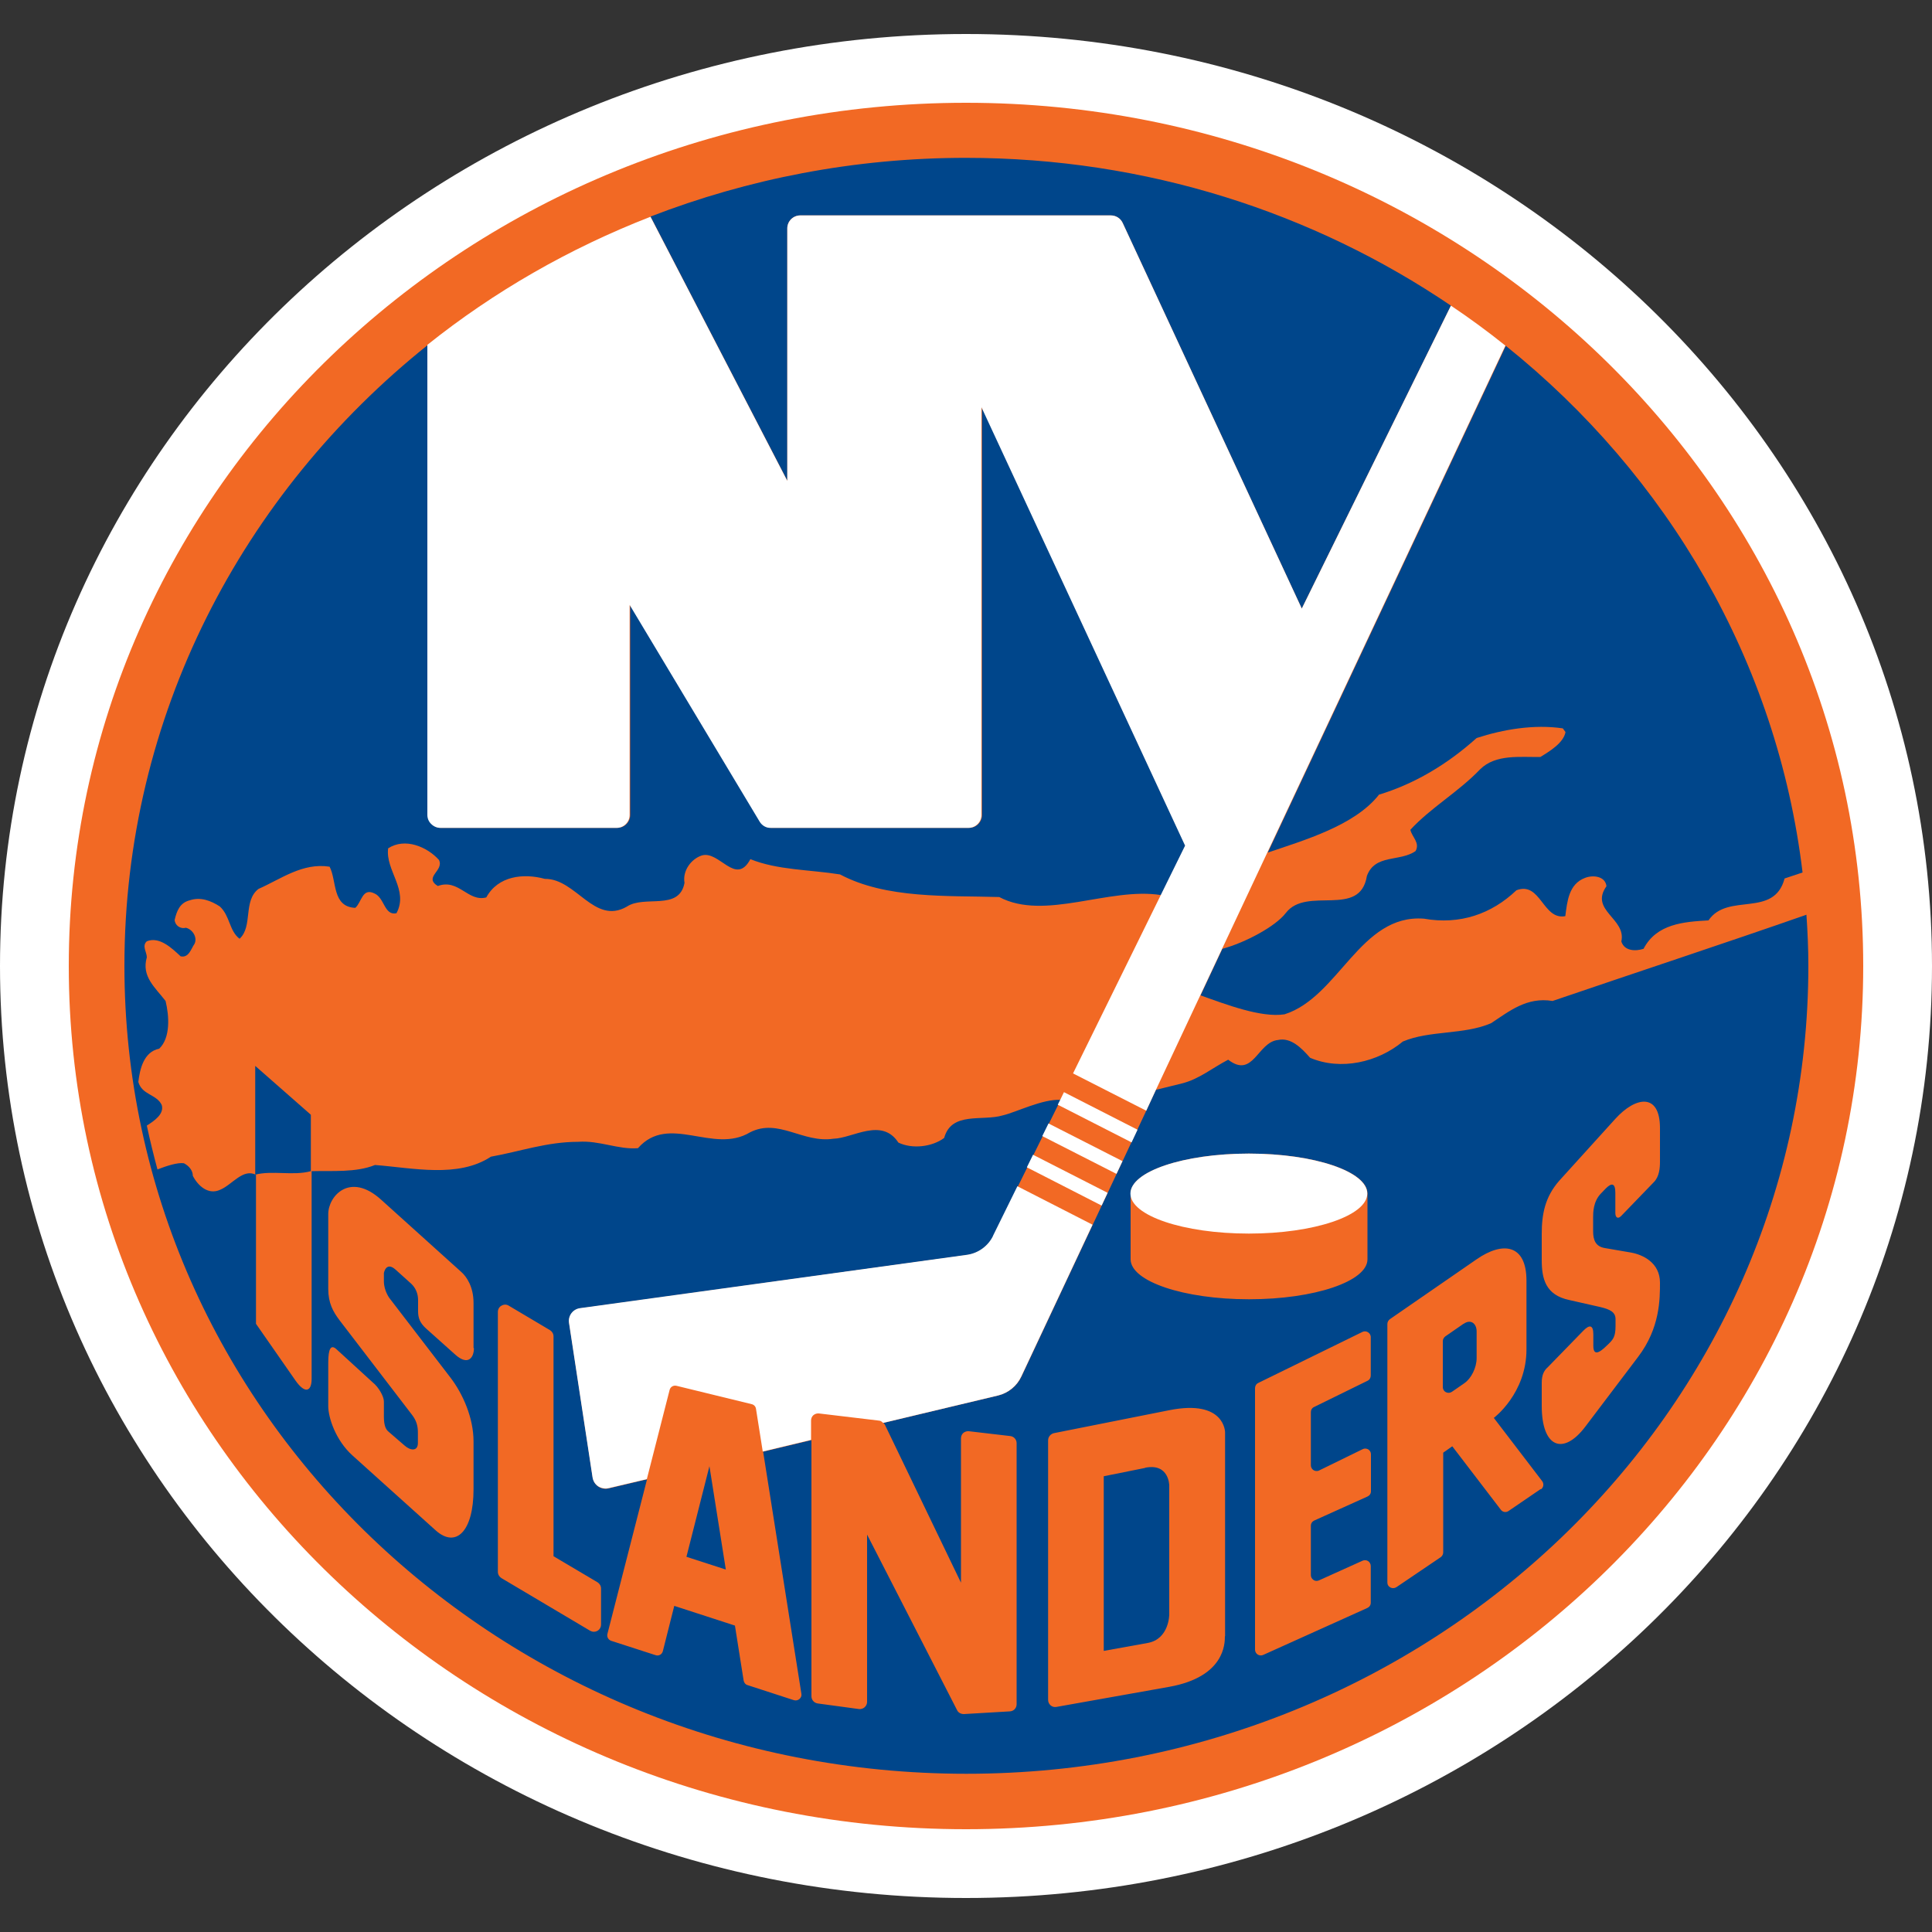
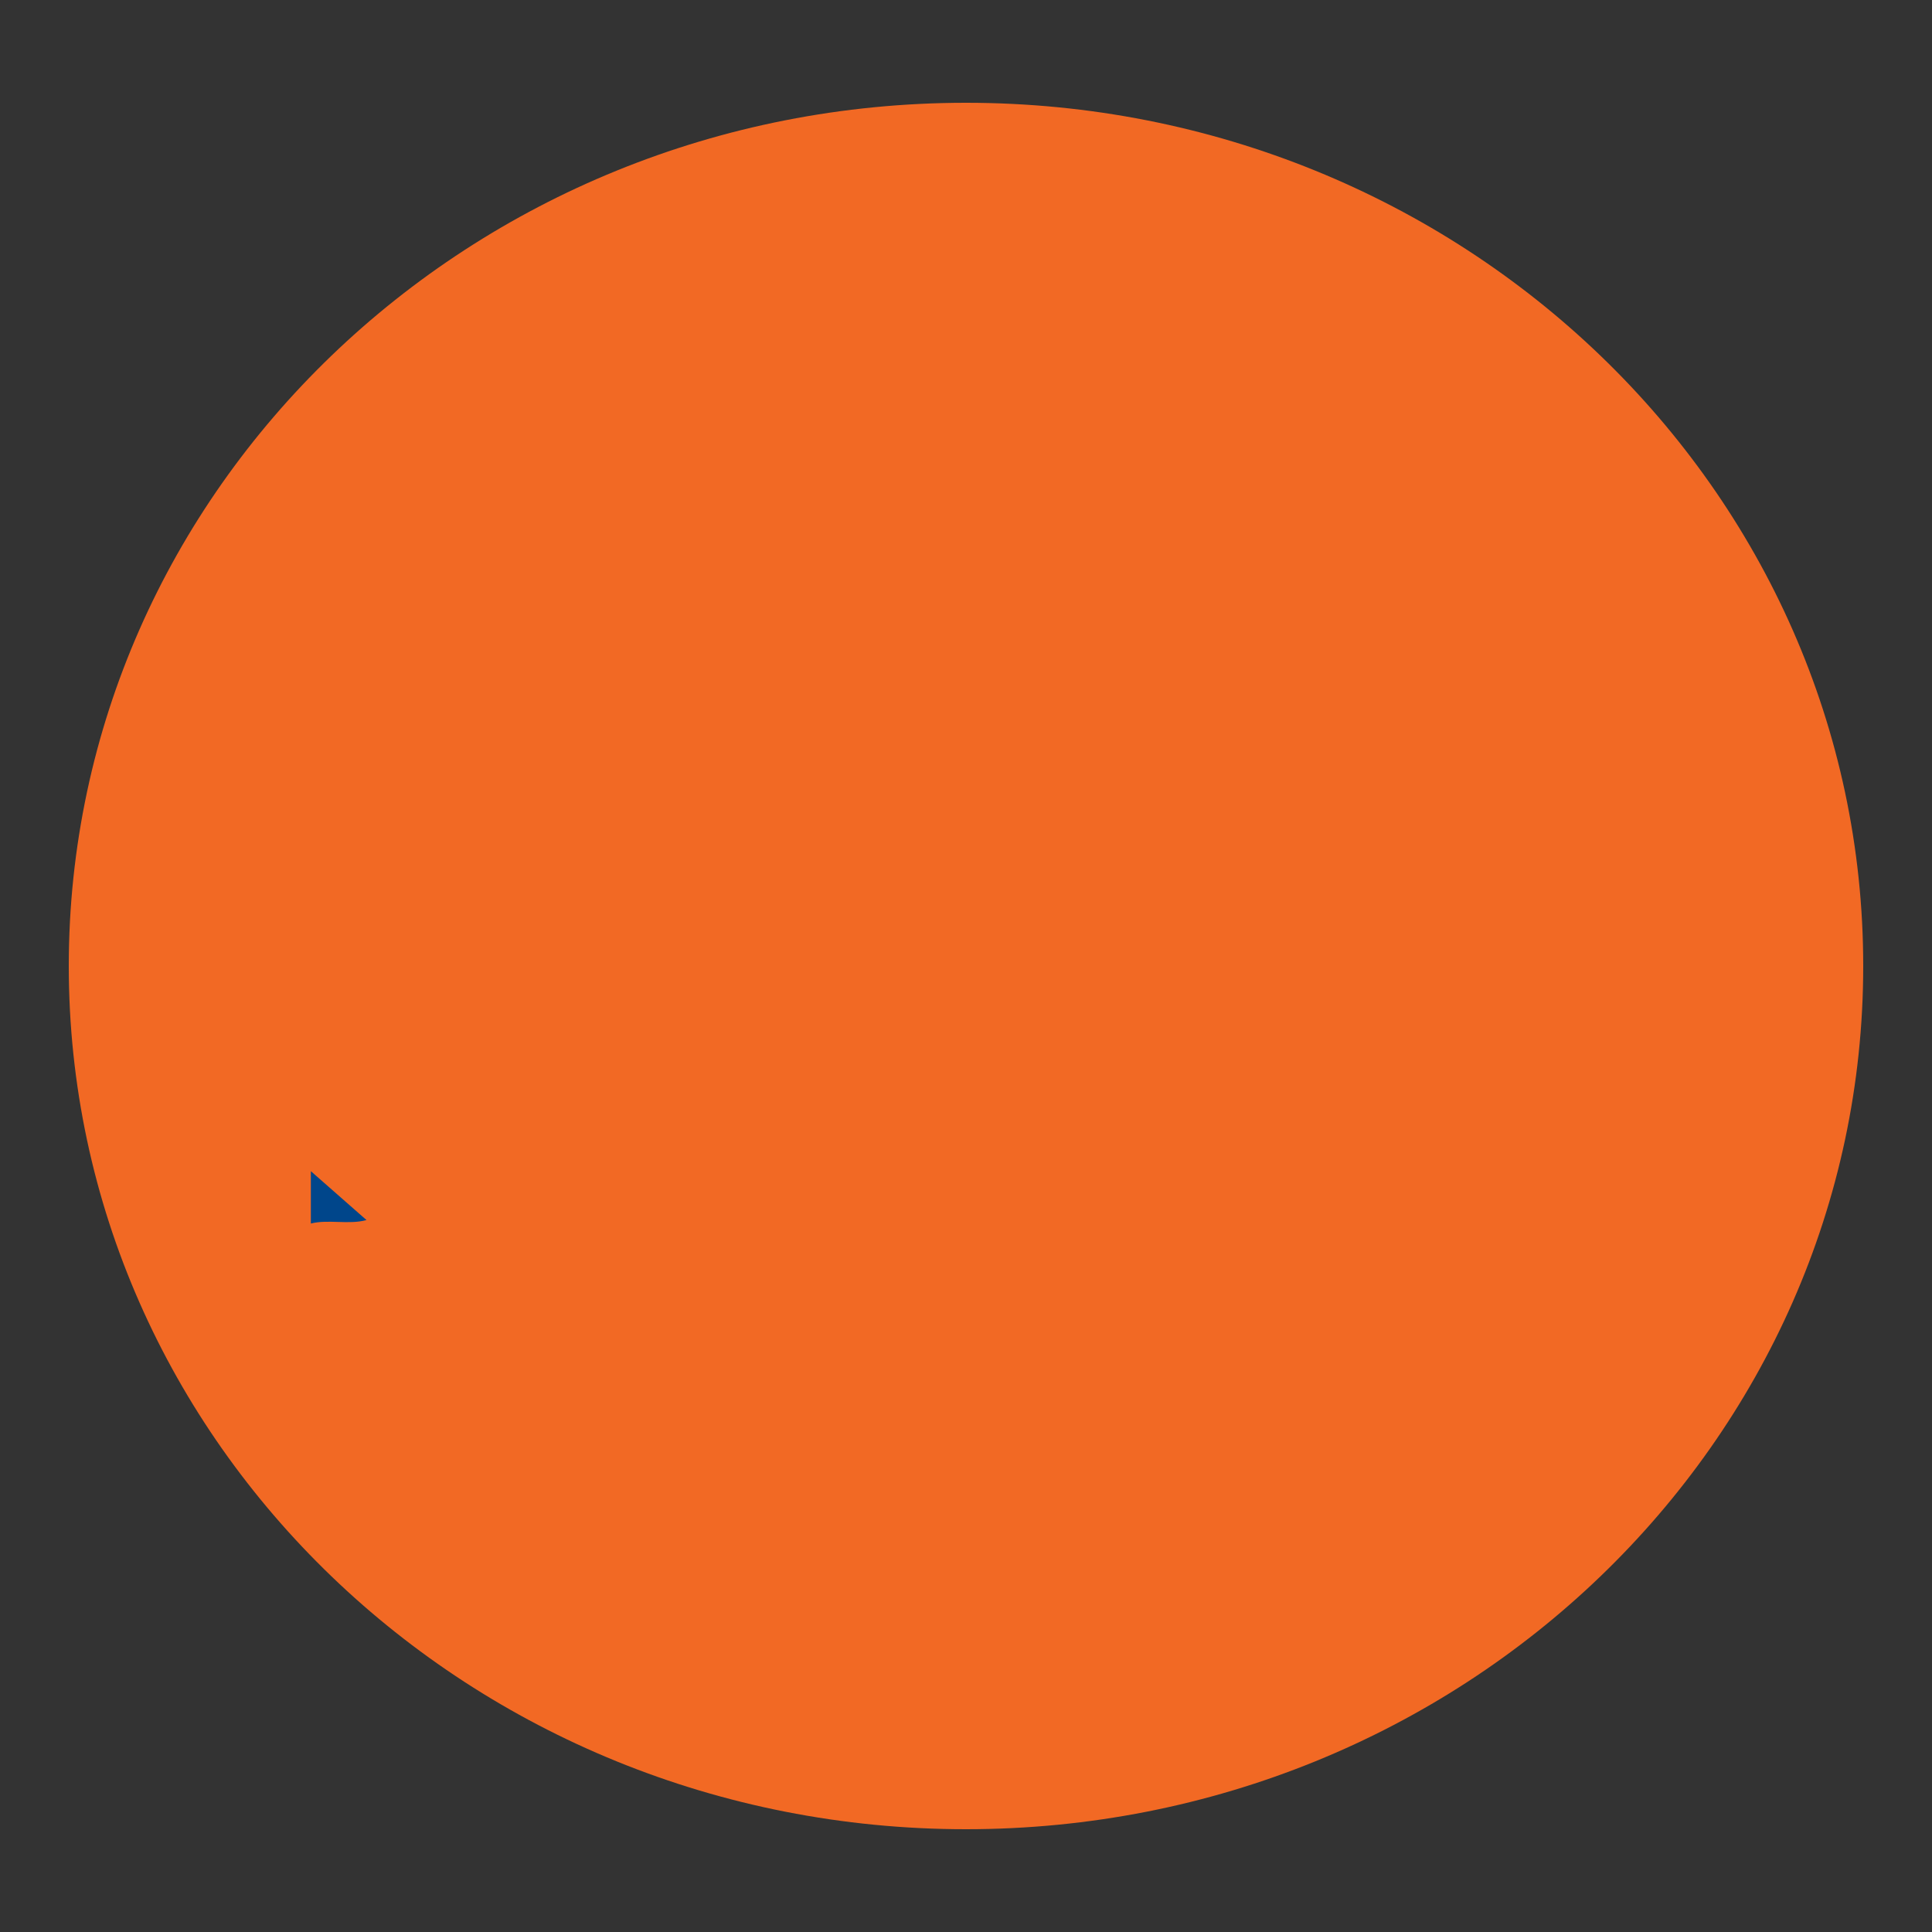
<svg xmlns="http://www.w3.org/2000/svg" id="Layer_29" data-name="Layer 29" viewBox="0 0 100 100">
  <rect x="0" y="0" width="100" height="100" fill="#333333" stroke="none" />
  <defs>
    <style>
      .cls-1 {
        fill: #fff;
      }

      .cls-2 {
        fill: #f26924;
      }

      .cls-3 {
        fill: #00468b;
      }
    </style>
  </defs>
-   <path class="cls-1" d="M50,1.76C22.38,1.76,0,23.36,0,50s22.38,48.24,50,48.24,50-21.6,50-48.24S77.61,1.76,50,1.76h0Z" />
  <path class="cls-2" d="M50,5.32C24.35,5.32,3.56,25.32,3.56,50s20.79,44.68,46.44,44.68,46.44-20.01,46.44-44.68S75.65,5.32,50,5.32h0Z" />
-   <path class="cls-3" d="M16.09,60.62v-2.92l-2.88-2.53v5.63c.88-.23,1.96.07,2.88-.18Z" />
-   <path class="cls-3" d="M93.49,47.35c-4.09,1.43-9.18,3.11-13.13,4.46-1.33-.22-2.24.53-3.18,1.15-1.41.61-3.18.36-4.57.95-1.29,1.07-3.21,1.52-4.8.84-.43-.49-.99-1.07-1.66-.92-1.06.1-1.28,2.02-2.58,1.02-.81.42-1.51,1.01-2.4,1.23l-1.34.33-.5,1.08-.46.98-.31.66-.46.98-.31.66-.46.98-.31.66-.46.98-3.69,7.86c-.23.49-.67.85-1.2.98l-5.95,1.42s.06.05.08.09l3.94,8.18v-7.47c0-.11.04-.21.12-.28.08-.07.19-.1.29-.09l2.14.25c.19.02.33.18.33.37v13.51c0,.2-.15.36-.35.37l-2.38.14c-.15,0-.29-.07-.35-.2l-4.66-9.09v8.66c0,.11-.05.21-.13.28-.08.07-.19.1-.29.09l-2.14-.29c-.18-.03-.32-.18-.32-.37v-13.26l-2.5.6,1.98,12.53c.02.1-.02.2-.1.27-.08.07-.19.09-.29.06l-2.4-.78c-.11-.03-.18-.13-.2-.24l-.45-2.84-3.14-1.02-.59,2.34c-.02.08-.07.15-.14.19-.07.04-.16.05-.24.02l-2.29-.74c-.15-.05-.24-.2-.2-.36l2.05-8-1.99.47c-.28.07-.57-.05-.72-.29-.05-.08-.08-.17-.1-.26l-1.22-8.01c-.03-.18.02-.36.13-.5.11-.14.27-.24.45-.26l20.02-2.76c.59-.08,1.1-.45,1.36-.98l1.27-2.58.48-.97.32-.65.48-.97.32-.65.48-.97.13-.26c-.93-.06-2.3.64-2.99.8-1.06.32-2.66-.22-3.04,1.17-.62.46-1.64.59-2.37.24-.86-1.32-2.37-.22-3.36-.2-1.59.24-2.85-1.08-4.32-.33-1.91,1.15-4.2-1-5.8.82-1.03.08-1.99-.41-3.09-.33-1.62,0-3.01.5-4.52.77-1.7,1.12-4.04.58-6,.43-.99.4-2.21.29-3.28.32v10.75c0,.64-.33.81-.84.08l-2.04-2.93v-7.71c-.67-.35-1.23.51-1.85.77-.62.29-1.16-.21-1.42-.72,0-.27-.19-.51-.46-.65-.32-.05-.88.13-1.37.32-.2-.75-.39-1.51-.55-2.27.41-.26.91-.61.77-1.07-.27-.56-1.02-.51-1.21-1.19.08-.67.28-1.56,1.08-1.72.59-.56.52-1.69.33-2.47-.54-.7-1.26-1.27-.97-2.26,0-.27-.27-.59,0-.83.65-.26,1.29.35,1.75.78.43.09.54-.4.72-.65.16-.34-.11-.75-.45-.83-.3.08-.57-.14-.58-.41.11-.45.26-.88.78-1.01.56-.19,1.1.02,1.56.32.53.49.48,1.26,1.02,1.67.7-.64.17-1.96.98-2.58,1.16-.51,2.28-1.37,3.68-1.15.38.73.12,2.08,1.33,2.13.33-.29.36-1.05.98-.75.54.22.51,1.16,1.15,1.03.65-1.21-.58-2.21-.43-3.36.87-.57,2.02-.08,2.63.6.28.56-.81.88-.06,1.35,1.08-.4,1.56.84,2.51.59.61-1.12,1.93-1.26,3.03-.96,1.62-.02,2.55,2.4,4.24,1.44.92-.62,2.71.24,2.99-1.23-.11-.64.35-1.24.89-1.42.91-.28,1.76,1.61,2.52.19,1.41.57,3.08.54,4.64.79,2.39,1.27,5.54,1.09,8.24,1.17,2.35,1.25,5.69-.53,8.38-.1l1.26-2.56-10.53-22.69v21.1c0,.37-.3.67-.67.67h-10.24c-.24,0-.45-.12-.57-.32l-6.73-11.22v10.87c0,.37-.3.67-.67.67h-9.13c-.18,0-.35-.07-.47-.2-.13-.13-.2-.3-.2-.47v-24.33c-9.6,7.67-15.71,19.22-15.71,32.14,0,23.1,19.51,41.82,43.58,41.82s43.58-18.72,43.58-41.82c0-.89-.04-1.78-.1-2.65h0ZM24.53,69.78c0,.5-.31.92-.96.34l-1.52-1.36c-.32-.29-.41-.55-.41-.89v-.58c0-.35-.14-.64-.35-.84l-.81-.73c-.5-.45-.61.17-.61.17v.43c0,.48.28.86.28.86l3.17,4.13c.64.84,1.19,2.08,1.19,3.3v2.48c0,2.16-.9,3.06-1.95,2.13l-4.31-3.88c-.88-.79-1.26-1.97-1.26-2.56v-2.25c0-.73.14-.96.43-.69l1.88,1.72c.29.23.57.71.57.98v.5c0,.4-.03.86.26,1.08l.81.7c.3.27.69.31.69-.13v-.55c0-.34-.08-.61-.29-.89l-3.77-4.92c-.33-.44-.58-.88-.58-1.62v-3.87c0-.93,1.12-2.2,2.73-.75l4.16,3.75c.26.23.63.75.63,1.6v2.33h0ZM31.11,84.09c0,.21-.17.37-.37.37-.07,0-.13-.02-.19-.05l-4.6-2.73c-.11-.07-.18-.19-.18-.32v-13.46c0-.13.07-.26.19-.32.12-.07.26-.07.37,0l2.14,1.27c.11.07.18.19.18.32v11.38l2.28,1.35c.11.07.18.19.18.32v1.87h0ZM63.4,84.69c0,.37,0,2.1-2.88,2.62l-5.84,1.04c-.11.02-.22-.01-.3-.08-.08-.07-.13-.17-.13-.28v-13.44c0-.18.13-.33.3-.37l5.98-1.19c2.88-.57,2.88,1.15,2.88,1.15v10.55ZM58.52,65.18v-3.4c0-1.14,2.74-2.07,6.13-2.07s6.13.93,6.13,2.07v3.4c0,1.14-2.74,2.07-6.13,2.07s-6.13-.93-6.13-2.07h0ZM70.95,71.2c0,.11-.06.22-.17.27l-2.77,1.36c-.05.02-.09.06-.12.11-.03.05-.04.1-.04.16v2.74c0,.16.12.29.28.3.05,0,.1,0,.15-.03l2.25-1.1c.09-.05.2-.04.29.01.09.06.14.15.14.25v1.92c0,.12-.07.22-.18.27l-2.75,1.24c-.11.05-.18.15-.18.27v2.56c0,.1.05.19.14.25.08.06.19.06.28.02l2.26-1.02c.09-.04.2-.03.28.02.08.05.14.15.14.25v1.91c0,.12-.07.22-.18.27l-5.39,2.43c-.09.04-.2.03-.28-.02-.08-.05-.14-.15-.14-.25v-13.54c0-.11.06-.22.17-.27l5.39-2.64c.14-.07.31-.01.39.12.02.04.04.09.04.14v1.98h0ZM79.75,77.07l-1.67,1.14c-.13.09-.31.06-.4-.07l-2.51-3.28-.47.33v5.16c0,.1-.05.19-.13.25l-2.29,1.55c-.09.06-.21.07-.31.02-.05-.03-.09-.06-.12-.11-.03-.05-.04-.1-.04-.15v-13.38c0-.1.05-.19.13-.25l4.49-3.1c1.37-.95,2.58-.77,2.58,1.11v3.55c0,2.29-1.69,3.55-1.69,3.55l2.5,3.27c.1.13.08.32-.05.42,0,0-.01,0-.02.01h0s0,0,0,0ZM85.92,60.13c0,.31-.03.77-.32,1.06l-1.68,1.74c-.19.2-.31.07-.31-.14v-1.05c0-.52-.2-.52-.49-.23l-.27.28c-.39.41-.39.99-.39,1.21v.73c0,.46.13.79.61.87l1.34.23c.63.11,1.51.53,1.51,1.56,0,.86,0,2.35-1.13,3.84l-2.74,3.62c-1.14,1.5-2.25,1.08-2.25-1.08v-1.2c0-.38.1-.62.32-.81l1.83-1.88c.31-.32.52-.32.52.18v.6c0,.7.54.14.78-.09.24-.24.37-.37.37-.94v-.35c0-.37-.29-.51-.8-.63l-1.59-.36c-1.24-.26-1.43-1.11-1.43-2.07v-1.36c0-1.02.17-1.91.91-2.75l2.9-3.2c1.06-1.17,2.31-1.35,2.31.48v1.76h0Z" />
-   <path class="cls-3" d="M37.57,81.25l-.85-5.36-1.19,4.69,2.04.66ZM75.75,68.52l-.94.65c-.08.06-.13.15-.13.25v2.38c0,.11.06.21.16.26.1.05.22.04.31-.02l.65-.45c.35-.24.63-.8.63-1.29v-1.39c0-.4-.3-.65-.67-.39h0ZM59.27,75.98l-2.14.43v9.04l2.27-.41c1.12-.2,1.12-1.47,1.12-1.47v-6.68s0-1.17-1.25-.92h0s0,0,0,0ZM40.75,11.82c0-.37.3-.67.67-.67h16.08c.26,0,.5.15.61.39l9.27,19.96,7.72-15.68c-7.1-4.81-15.75-7.65-25.11-7.65-5.77,0-11.28,1.09-16.32,3.04l7.08,13.67v-13.07h0ZM71.35,41.14c1.85-.56,3.54-1.56,5.08-2.94,1.38-.45,2.98-.72,4.46-.5l.14.19c-.1.56-.81.99-1.3,1.29-1.05.02-2.31-.16-3.12.64-1.13,1.18-2.55,1.98-3.61,3.13.08.37.51.67.27,1.1-.81.57-2.1.14-2.52,1.29-.36,2.21-3.12.5-4.2,1.92-.53.69-2.09,1.53-3.28,1.85l-1.13,2.41c1.32.47,3.14,1.17,4.35.98,2.82-.9,3.91-5.2,7.21-4.95,1.86.33,3.5-.24,4.79-1.47,1.26-.48,1.36,1.56,2.53,1.34.1-.75.17-1.66,1.02-1.98.4-.16,1.05-.1,1.11.43-.89,1.26,1.04,1.67.77,2.86.16.51.75.51,1.15.38.67-1.29,2.07-1.4,3.36-1.47,1-1.47,3.39-.1,3.94-2.17l.93-.31c-1.31-10.92-7-20.56-15.36-27.26l-12.32,26.23c1.87-.64,4.49-1.39,5.75-2.99h0Z" />
-   <path class="cls-1" d="M51.4,63.97c-.26.53-.77.9-1.36.98l-20.02,2.76c-.37.05-.62.39-.57.75,0,0,0,0,0,0l1.22,8.01c.03.19.13.35.29.46.16.1.35.14.53.1l1.99-.47,1.18-4.62c.04-.16.2-.25.36-.21h0s3.89.95,3.89.95c.12.03.2.12.22.24l.35,2.21,2.5-.6v-1c0-.11.04-.21.12-.28.08-.07.19-.1.29-.09l3.1.37c.09,0,.16.06.22.12l5.95-1.42c.53-.13.97-.49,1.2-.98l3.69-7.86-3.89-1.99-1.27,2.58h0ZM53.15,60.42l3.87,1.98.31-.66-3.86-1.97-.32.65ZM58.87,58.47l-3.8-1.94-.19.39-.13.26,3.82,1.95.31-.66h0ZM53.94,58.8l3.85,1.96.31-.66-3.83-1.95-.32.65h0ZM67.38,31.5l-9.27-19.96c-.11-.24-.35-.39-.61-.39h-16.08c-.37,0-.67.3-.67.67h0v13.07l-7.08-13.67c-4.22,1.64-8.11,3.88-11.55,6.63v24.33c0,.18.07.35.2.47.13.13.3.2.47.2h9.13c.37,0,.67-.3.67-.67v-10.87l6.73,11.22c.12.2.34.33.57.32h10.24c.37,0,.67-.3.67-.67v-21.1l10.54,22.69-1.26,2.56-4.54,9.23,3.79,1.93.5-1.08,2.3-4.9,1.13-2.41,2.34-4.98,12.32-26.23c-.91-.73-1.85-1.42-2.82-2.07l-7.72,15.68h0ZM64.64,63.85c3.38,0,6.13-.93,6.13-2.07s-2.74-2.07-6.13-2.07-6.13.93-6.13,2.07,2.74,2.07,6.13,2.07Z" />
+   <path class="cls-3" d="M16.09,60.62v-2.92v5.63c.88-.23,1.96.07,2.88-.18Z" />
</svg>